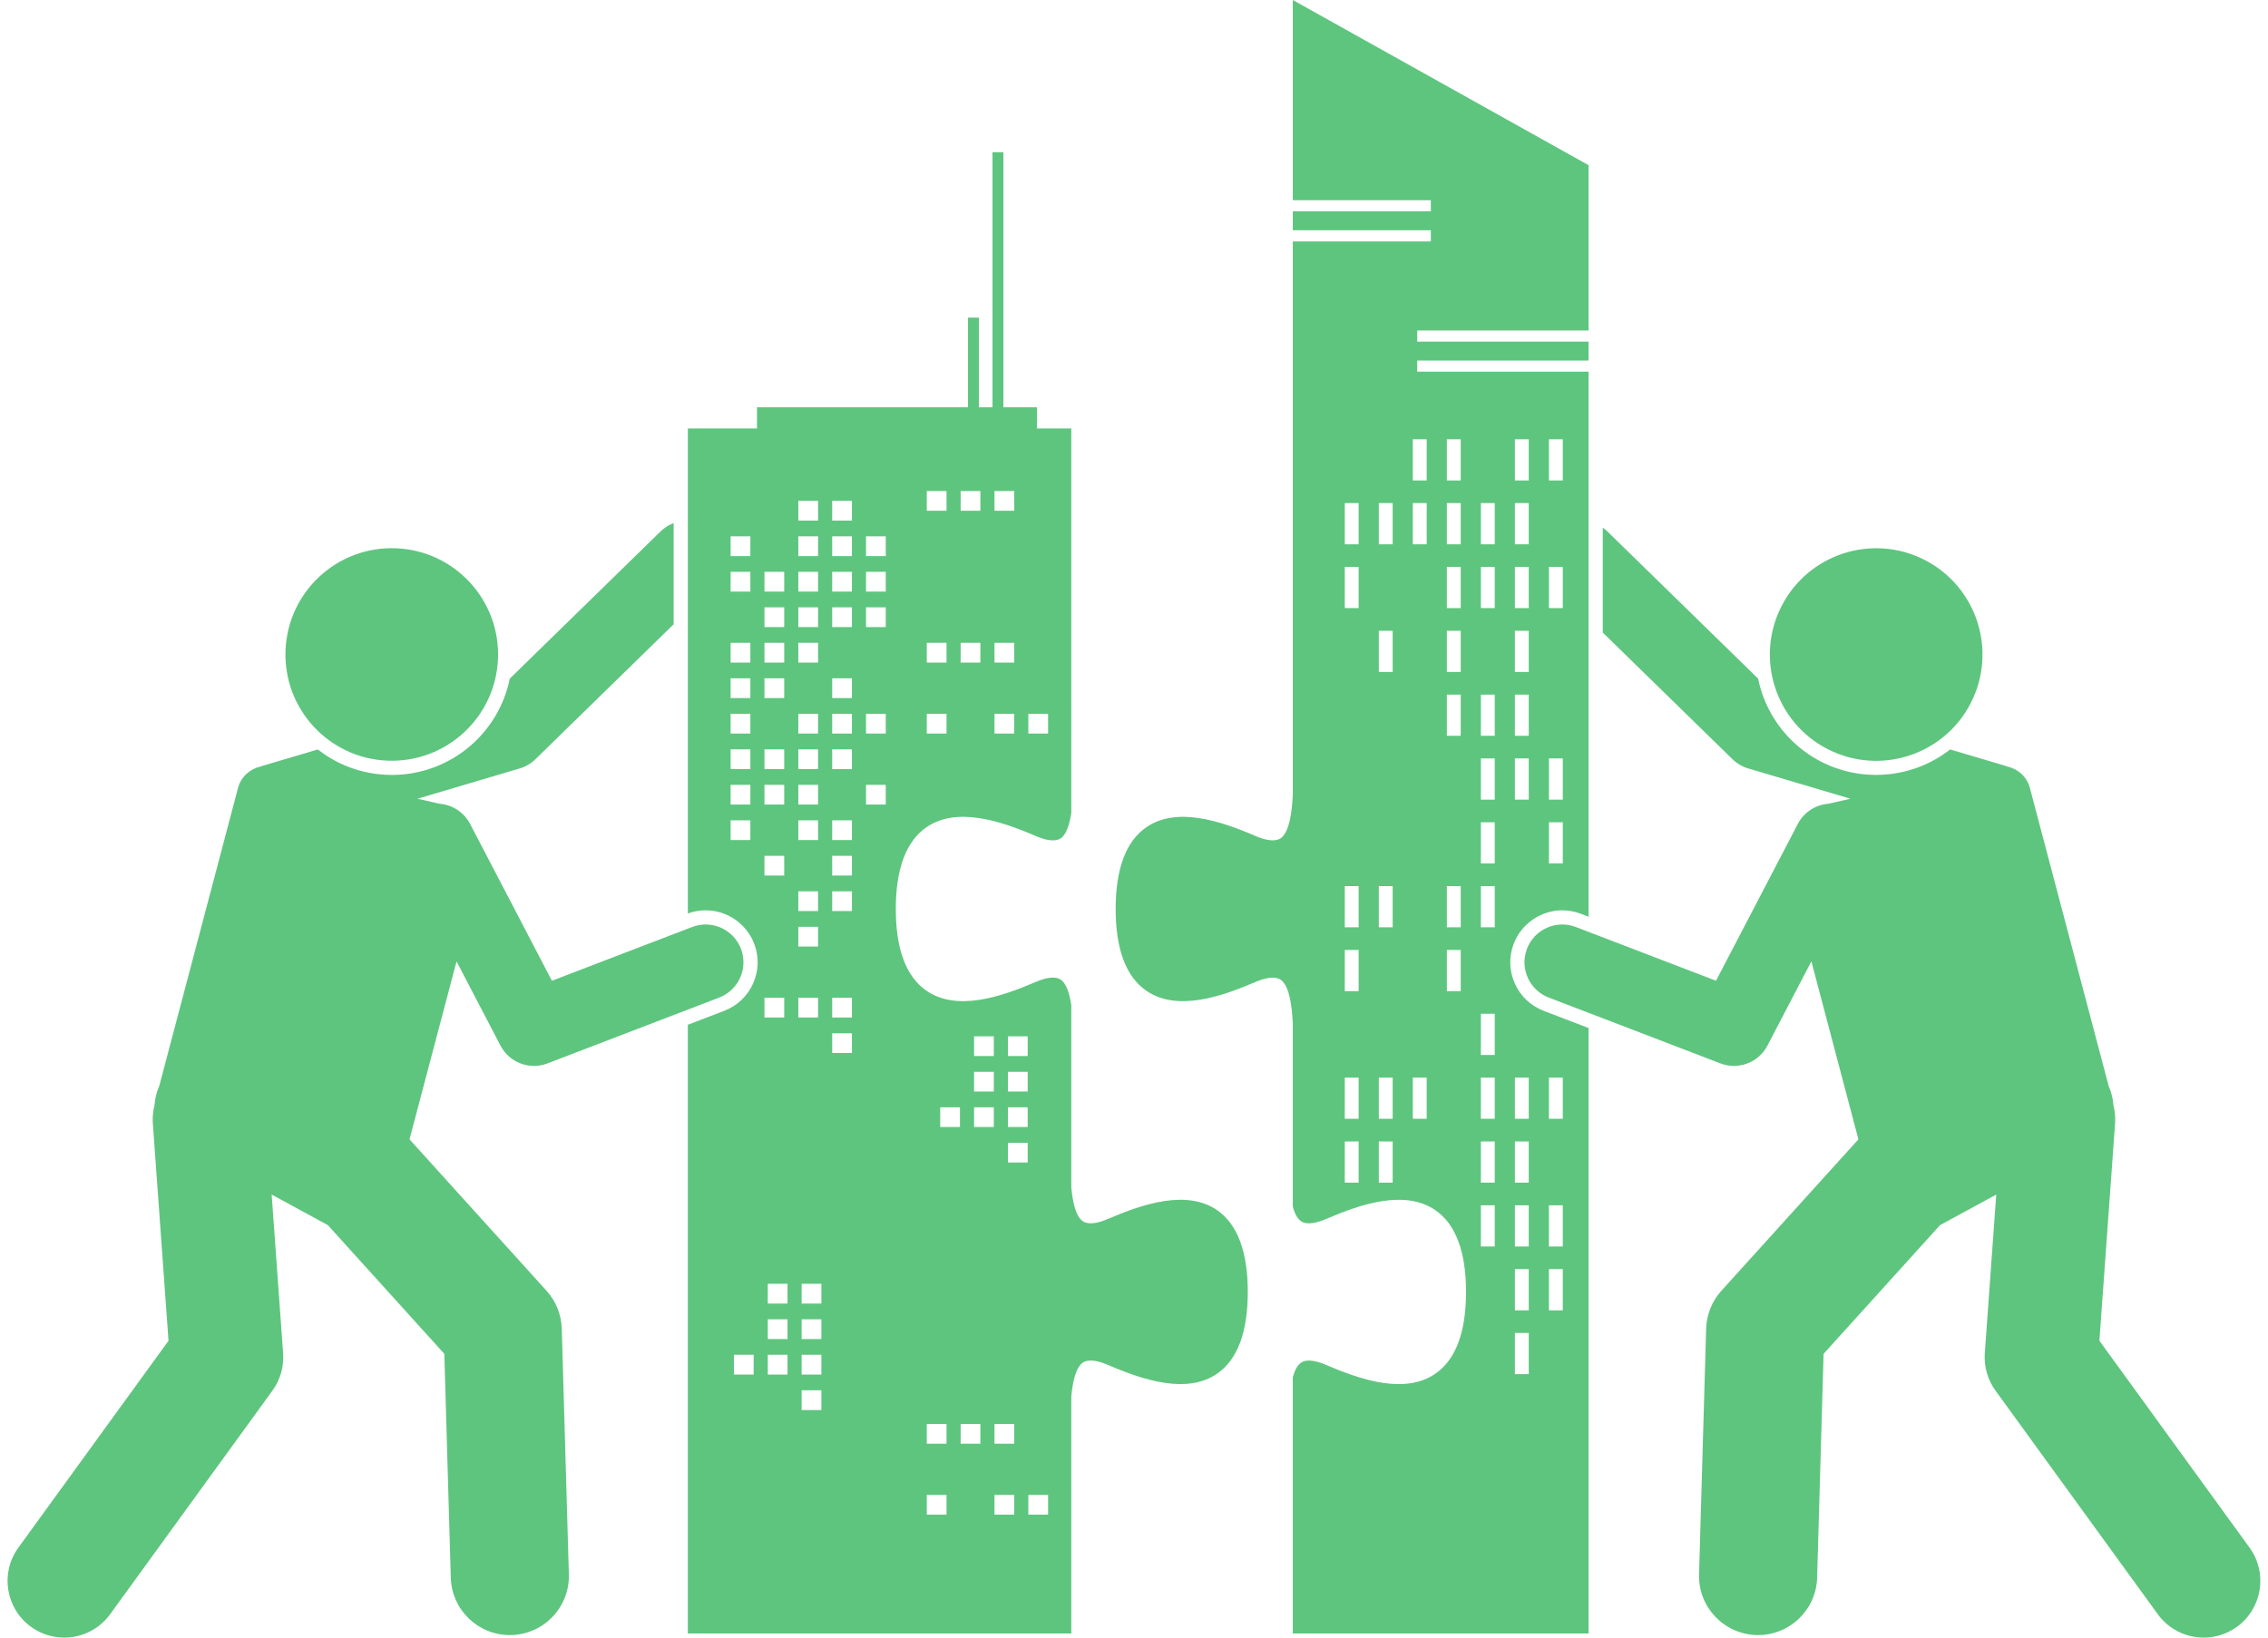
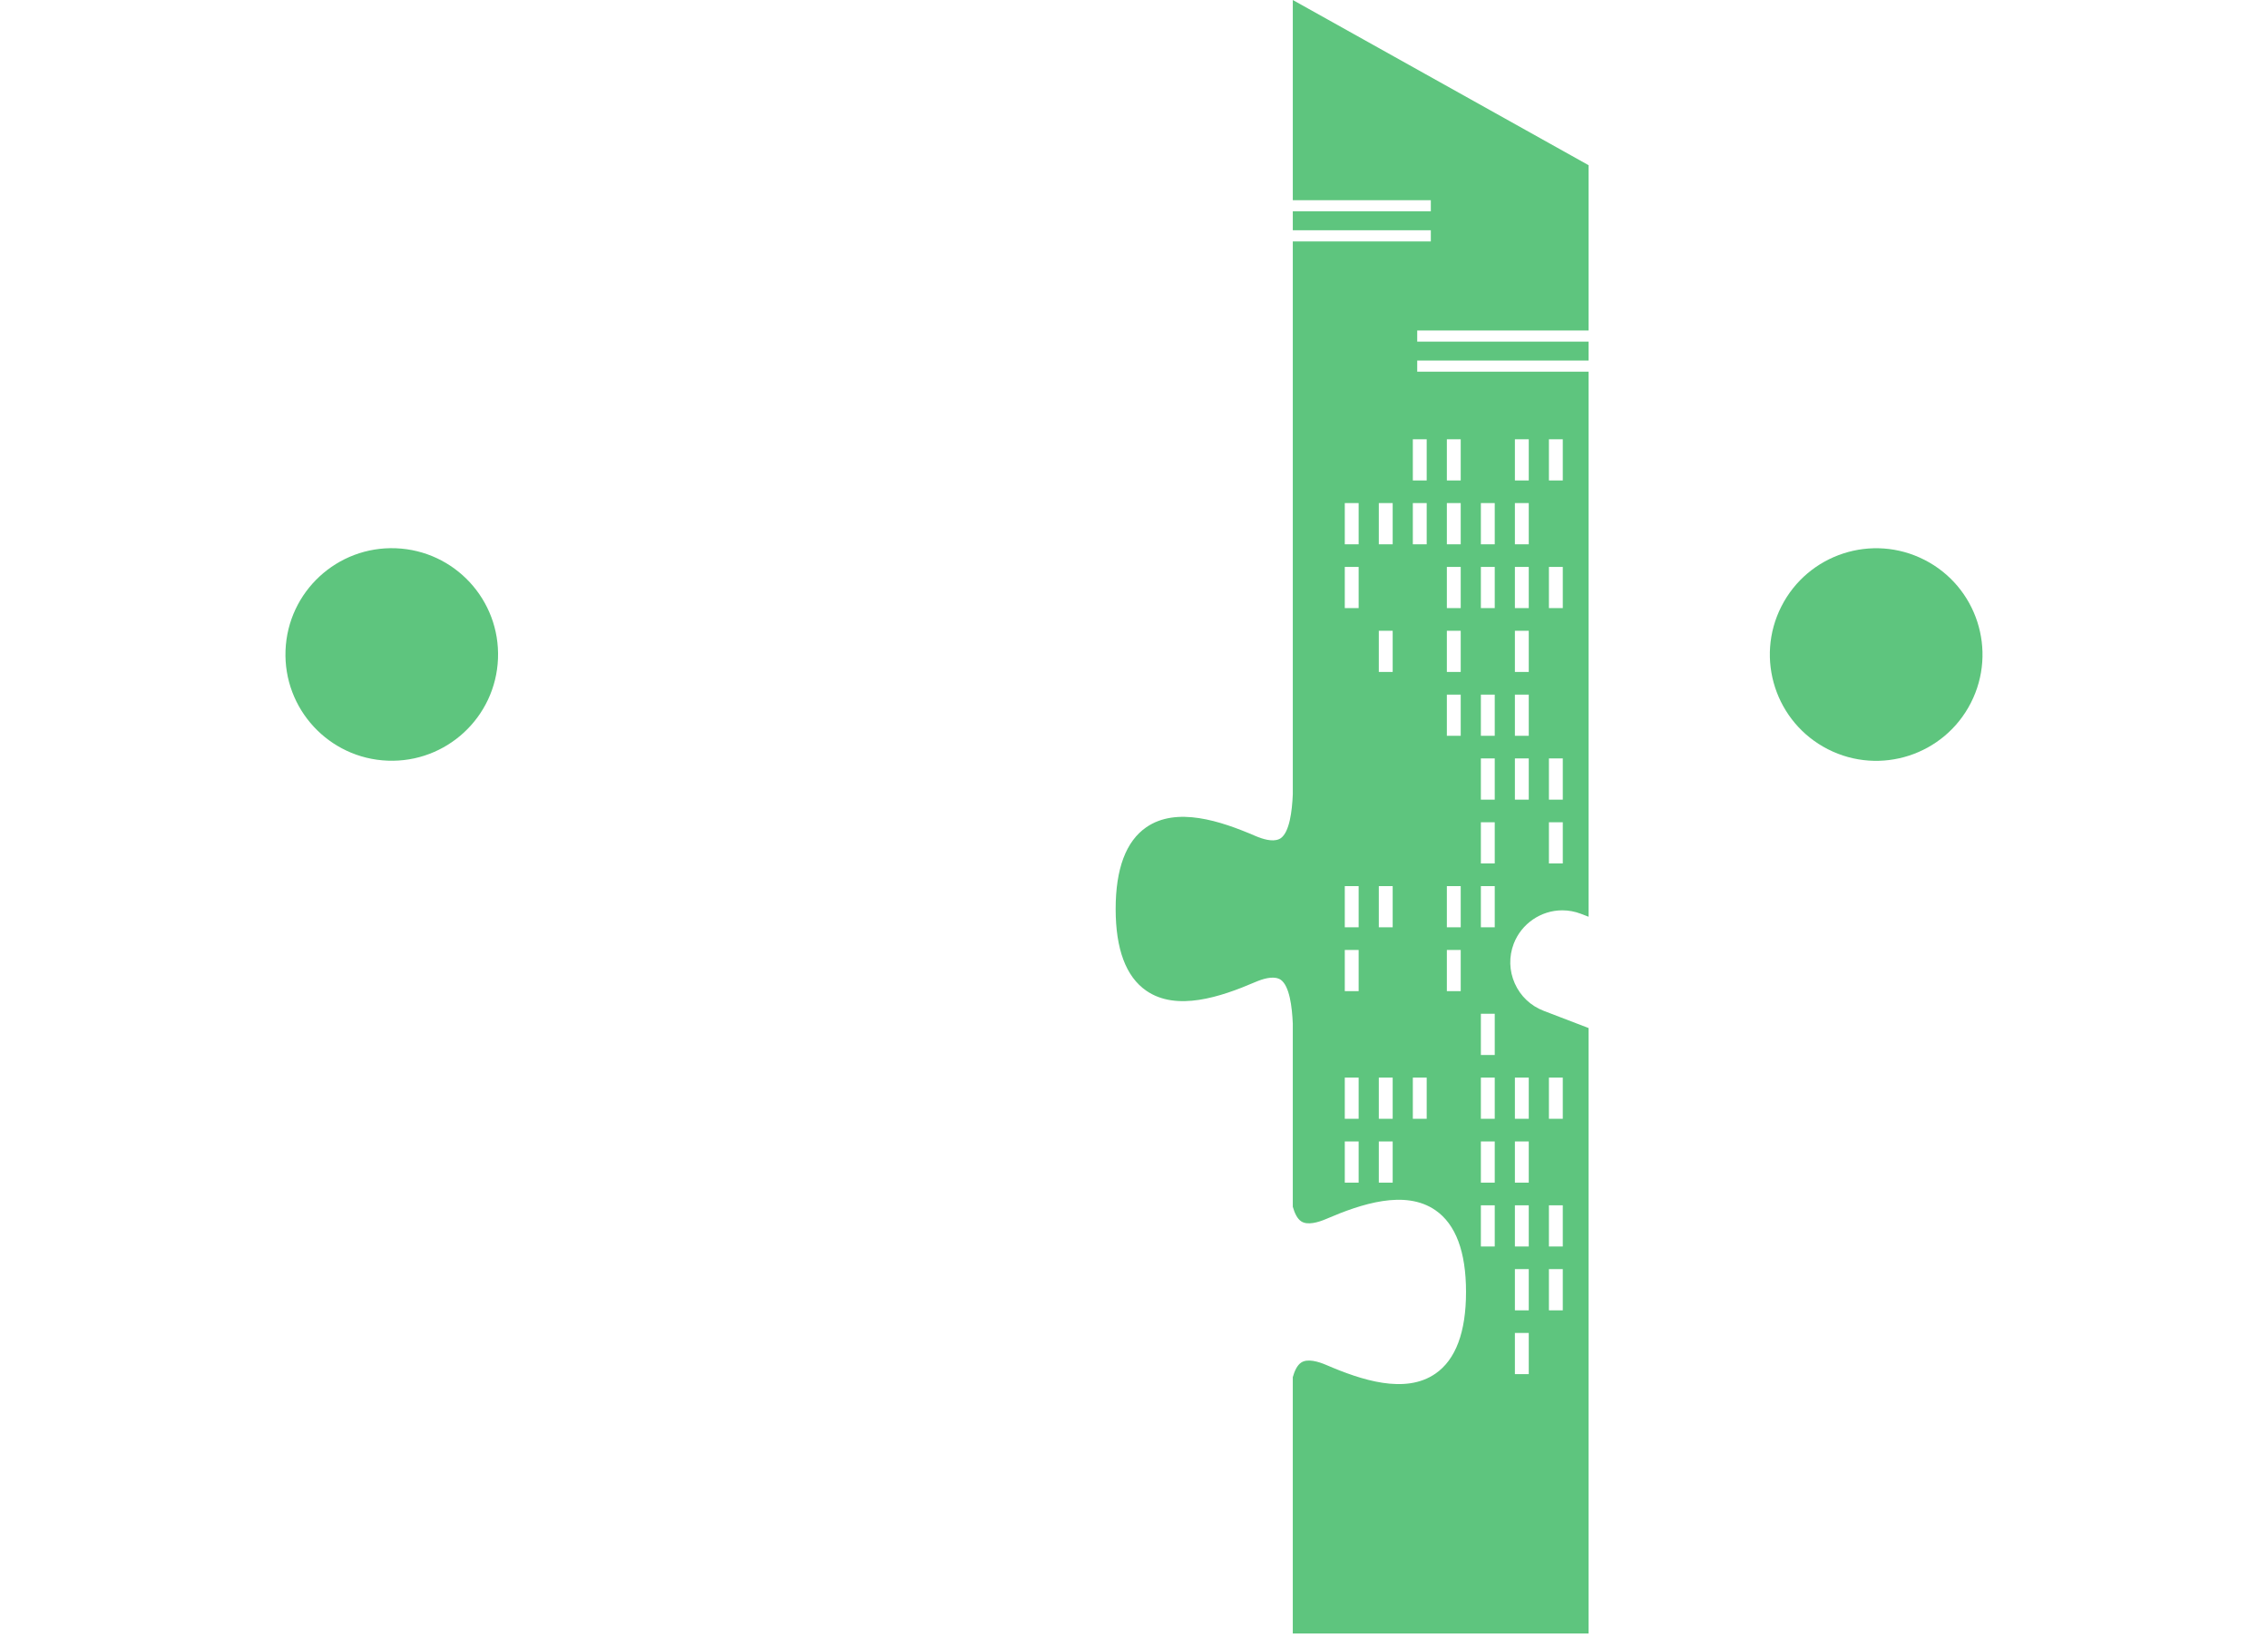
<svg xmlns="http://www.w3.org/2000/svg" fill="#5ec57e" height="346.7" preserveAspectRatio="xMidYMid meet" version="1" viewBox="-1.6 0.0 480.0 346.7" width="480" zoomAndPan="magnify">
  <g id="change1_1">
-     <path d="M365.065,160.721c0.931,0.909,2.069,1.577,3.316,1.947l21.65,6.418l-4.699,1.063 c-2.646,0.22-5.124,1.74-6.442,4.267l-4.476,8.582l-12.839,24.619l-29.672-11.378 c-4.122-1.583-8.752,0.479-10.334,4.606c-1.582,4.125,0.48,8.752,4.606,10.334l36.331,13.932 c0.939,0.359,1.907,0.531,2.862,0.531c2.904,0,5.681-1.589,7.096-4.302l9.296-17.824l9.953,37.67l-29,32.06 c-1.995,2.206-3.139,5.052-3.225,8.025l-1.5,52c-0.199,6.9,5.234,12.656,12.135,12.855 c0.122,0.003,0.245,0.005,0.367,0.005c6.736,0,12.292-5.361,12.488-12.14l1.367-47.393l24.646-27.247 l11.896-6.469l-2.423,33.583c-0.203,2.82,0.596,5.622,2.256,7.91l34.349,47.339 c2.348,3.236,6.01,4.954,9.723,4.954c2.443,0,4.909-0.744,7.038-2.288c5.363-3.893,6.557-11.396,2.665-16.76 l-31.777-43.796l3.318-46c0.095-1.309-0.032-2.581-0.336-3.788c-0.107-1.435-0.447-2.839-1.023-4.144 l-12.142-45.95l-4.533-17.156c-0.006-0.025-0.013-0.05-0.019-0.075c-0.644-2.343-2.575-3.981-4.835-4.469 c-0.152-0.055-0.301-0.115-0.458-0.161l-11.561-3.427c-3.586,2.802-7.962,4.68-12.806,5.226 c-0.956,0.107-1.926,0.162-2.882,0.162c-12.208,0-22.559-8.619-24.954-20.389l-31.894-31.148 c-0.31-0.302-0.642-0.566-0.985-0.808v22.21L365.065,160.721z" />
    <path d="M240.998,209.726c6.41,4.427,15.7,1.345,23.077-1.834c1.541-0.665,3.567-1.276,4.932-0.714 c0.148,0.061,0.295,0.124,0.426,0.215c1.888,1.302,2.422,5.762,2.574,9.297v38.766 c0.388,1.384,0.945,2.514,1.748,3.069c1.337,0.924,3.651,0.238,5.359-0.499c7.377-3.179,16.667-6.261,23.077-1.834 c4.299,2.969,6.48,8.79,6.48,17.3c0,8.509-2.18,14.33-6.48,17.3c-6.407,4.427-15.698,1.348-23.079-1.833 c-1.706-0.736-4.02-1.422-5.357-0.498c-0.803,0.554-1.359,1.685-1.748,3.068v54.262h62.601v-128.165l-9.507-3.646 c-2.743-1.052-4.913-3.109-6.108-5.793c-1.196-2.684-1.276-5.673-0.224-8.416c1.62-4.226,5.748-7.064,10.273-7.064 c1.348,0,2.672,0.247,3.937,0.732l1.631,0.625V78.687h-36.269v-2.364h36.269v-3.999h-36.269v-2.364h36.269V34.972 L272.008,0v42.378h29.212v2.364h-29.212v3.999h29.212v2.364h-29.212v117.056c-0.152,3.534-0.686,7.994-2.574,9.296 c-0.131,0.09-0.278,0.154-0.426,0.215c-1.365,0.563-3.391-0.049-4.931-0.713 c-7.381-3.18-16.671-6.259-23.079-1.833c-4.299,2.969-6.48,8.791-6.48,17.3S236.699,206.756,240.998,209.726z M326.214,228.124h2.934v8.718h-2.934V228.124z M326.214,255.151h2.934v8.718h-2.934V255.151z M326.214,268.665h2.934 v8.718h-2.934V268.665z M319.014,228.124h2.934v8.718h-2.934V228.124z M319.014,241.638h2.934v8.718h-2.934V241.638z M319.014,255.151h2.934v8.718h-2.934V255.151z M319.014,268.665h2.934v8.718h-2.934V268.665z M319.014,282.178h2.934 v8.718h-2.934V282.178z M329.149,182.788h-2.934v-8.718h2.934V182.788z M329.149,169.274h-2.934v-8.718h2.934V169.274z M329.149,128.734h-2.934v-8.718h2.934V128.734z M326.214,92.988h2.934v8.718h-2.934V92.988z M319.014,92.988h2.934 v8.718h-2.934V92.988z M319.014,106.502h2.934v8.718h-2.934V106.502z M319.014,120.015h2.934v8.718h-2.934V120.015z M319.014,133.529h2.934v8.718h-2.934V133.529z M319.014,147.042h2.934v8.718h-2.934V147.042z M319.014,160.556h2.934 v8.718h-2.934V160.556z M311.813,106.502h2.934v8.718h-2.934V106.502z M311.813,120.015h2.934v8.718h-2.934V120.015 z M311.813,147.042h2.934v8.718h-2.934V147.042z M311.813,160.556h2.934v8.718h-2.934V160.556z M311.813,174.07 h2.934v8.718h-2.934V174.07z M311.813,187.583h2.934v8.718h-2.934V187.583z M311.813,214.61h2.934v8.718h-2.934 V214.61z M311.813,228.124h2.934v8.718h-2.934V228.124z M311.813,241.638h2.934v8.718h-2.934V241.638z M311.813,255.151h2.934v8.718h-2.934V255.151z M304.613,92.988h2.934v8.718h-2.934V92.988z M304.613,106.502h2.934 v8.718h-2.934V106.502z M304.613,120.015h2.934v8.718h-2.934V120.015z M304.613,133.529h2.934v8.718h-2.934V133.529 z M304.613,147.042h2.934v8.718h-2.934V147.042z M304.613,187.583h2.934v8.718h-2.934V187.583z M304.613,201.097 h2.934v8.718h-2.934V201.097z M297.412,92.988h2.934v8.718h-2.934V92.988z M297.412,106.502h2.934v8.718h-2.934 V106.502z M297.412,228.124h2.934v8.718h-2.934V228.124z M290.212,106.502h2.934v8.718h-2.934V106.502z M290.212,133.529h2.934v8.718h-2.934V133.529z M290.212,187.583h2.934v8.718h-2.934V187.583z M290.212,228.124 h2.934v8.718h-2.934V228.124z M290.212,241.638h2.934v8.718h-2.934V241.638z M283.011,106.502h2.934v8.718h-2.934 V106.502z M283.011,120.015h2.934v8.718h-2.934V120.015z M283.011,187.583h2.934v8.718h-2.934V187.583z M283.011,201.097h2.934v8.718h-2.934V201.097z M283.011,228.124h2.934v8.718h-2.934V228.124z M283.011,241.638h2.934 v8.718h-2.934V241.638z" />
-     <path d="M225.131,251.355v-38.552c-0.351-2.388-1.003-4.565-2.227-5.41c-1.337-0.924-3.651-0.238-5.359,0.499 c-7.377,3.179-16.667,6.261-23.077,1.834c-4.299-2.969-6.48-8.79-6.48-17.3s2.18-14.33,6.48-17.3 c6.407-4.427,15.698-1.348,23.079,1.833c1.706,0.736,4.02,1.422,5.357,0.498c1.224-0.844,1.876-3.022,2.227-5.409 V90.701h-7.277v-3v-1.485h-7.097V32.215h-2.301v54.001h-2.886V67.243h-2.301v18.973h-44.661v1.485v3 h-14.632v102.681c1.214-0.444,2.478-0.676,3.766-0.676c4.524,0,8.652,2.839,10.273,7.064 c1.053,2.743,0.973,5.732-0.224,8.416c-1.195,2.684-3.365,4.741-6.108,5.793l-7.707,2.955v128.856h81.155v-50.161 c0.272-3.015,0.913-6.119,2.435-7.169c0.173-0.119,0.363-0.21,0.565-0.279c1.361-0.465,3.306,0.136,4.792,0.777 c7.381,3.18,16.671,6.259,23.079,1.833c4.299-2.969,6.48-8.791,6.48-17.3c0-8.509-2.18-14.33-6.48-17.3 c-6.41-4.427-15.7-1.345-23.077,1.834c-1.487,0.642-3.433,1.243-4.794,0.778 c-0.202-0.069-0.392-0.16-0.565-0.279C226.044,257.474,225.403,254.37,225.131,251.355z M157.206,177.831h-4.178 v-4.178h4.178V177.831z M157.206,170.317h-4.178v-4.178h4.178V170.317z M157.206,162.803h-4.178v-4.178h4.178V162.803 z M157.206,155.289h-4.178v-4.178h4.178V155.289z M157.206,147.775h-4.178v-4.178h4.178V147.775z M157.206,140.261 h-4.178v-4.178h4.178V140.261z M157.206,125.233h-4.178v-4.178h4.178V125.233z M157.206,117.719h-4.178v-4.178h4.178 V117.719z M157.906,290.977h-4.178v-4.178h4.178V290.977z M167.357,192.859v-4.178h4.178v4.178H167.357z M171.535,196.195v4.178h-4.178v-4.178H171.535z M167.357,177.831v-4.178h4.178v4.178H167.357z M167.357,170.317 v-4.178h4.178v4.178H167.357z M167.357,162.803v-4.178h4.178v4.178H167.357z M167.357,155.289v-4.178h4.178v4.178 H167.357z M167.357,140.261v-4.178h4.178v4.178H167.357z M167.357,132.747v-4.178h4.178v4.178H167.357z M167.357,125.233v-4.178h4.178v4.178H167.357z M167.357,117.719v-4.178h4.178v4.178H167.357z M167.357,110.205 v-4.178h4.178v4.178H167.357z M160.192,170.317v-4.178h4.178v4.178H160.192z M164.37,181.167v4.178h-4.178v-4.178 H164.37z M160.192,162.803v-4.178h4.178v4.178H160.192z M160.192,147.775v-4.178h4.178v4.178H160.192z M160.192,140.261 v-4.178h4.178v4.178H160.192z M160.192,132.747v-4.178h4.178v4.178H160.192z M160.192,125.233v-4.178h4.178v4.178 H160.192z M198.722,155.289h-4.178v-4.178h4.178V155.289z M198.722,140.261h-4.178v-4.178h4.178V140.261z M198.722,108.125h-4.178v-4.178h4.178V108.125z M205.887,140.261h-4.178v-4.178h4.178V140.261z M205.887,108.125 h-4.178v-4.178h4.178V108.125z M213.051,155.289h-4.178v-4.178h4.178V155.289z M213.051,140.261h-4.178v-4.178h4.178 V140.261z M213.051,108.125h-4.178v-4.178h4.178V108.125z M220.216,155.289h-4.178v-4.178h4.178V155.289z M160.192,211.223h4.178v4.178h-4.178V211.223z M165.071,290.977h-4.178v-4.178h4.178V290.977z M165.071,283.463 h-4.178v-4.178h4.178V283.463z M165.071,275.949h-4.178v-4.178h4.178V275.949z M167.357,211.223h4.178v4.178h-4.178 V211.223z M172.236,298.491h-4.178v-4.178h4.178V298.491z M172.236,290.977h-4.178v-4.178h4.178V290.977z M172.236,283.463h-4.178v-4.178h4.178V283.463z M172.236,275.949h-4.178v-4.178h4.178V275.949z M178.7,222.915 h-4.178v-4.178h4.178V222.915z M178.7,215.401h-4.178v-4.178h4.178V215.401z M178.7,192.859h-4.178v-4.178 h4.178V192.859z M178.7,185.345h-4.178v-4.178h4.178V185.345z M178.7,177.831h-4.178v-4.178h4.178V177.831z M178.7,162.803h-4.178v-4.178h4.178V162.803z M178.7,155.289h-4.178v-4.178h4.178V155.289z M178.7,147.775 h-4.178v-4.178h4.178V147.775z M178.7,132.747h-4.178v-4.178h4.178V132.747z M178.7,125.233h-4.178v-4.178h4.178 V125.233z M178.7,117.719h-4.178v-4.178h4.178V117.719z M178.7,110.205h-4.178v-4.178h4.178V110.205z M185.865,170.317h-4.178v-4.178h4.178V170.317z M185.865,155.289h-4.178v-4.178h4.178V155.289z M185.865,132.747 h-4.178v-4.178h4.178V132.747z M185.865,125.233h-4.178v-4.178h4.178V125.233z M185.865,117.719h-4.178v-4.178h4.178 V117.719z M198.722,320.641h-4.178v-4.178h4.178V320.641z M198.722,305.613h-4.178v-4.178h4.178V305.613z M201.566,238.582h-4.178v-4.178h4.178V238.582z M205.887,305.613h-4.178v-4.178h4.178V305.613z M208.731,238.582 h-4.178v-4.178h4.178V238.582z M208.731,231.068h-4.178v-4.178h4.178V231.068z M208.731,223.554h-4.178v-4.178 h4.178V223.554z M213.051,320.641h-4.178v-4.178h4.178V320.641z M213.051,305.613h-4.178v-4.178h4.178V305.613z M215.896,246.096h-4.178v-4.178h4.178V246.096z M215.896,238.582h-4.178v-4.178h4.178V238.582z M215.896,231.068 h-4.178v-4.178h4.178V231.068z M215.896,223.554h-4.178v-4.178h4.178V223.554z M220.216,320.641h-4.178v-4.178 h4.178V320.641z" />
-     <path d="M31.083,234.037c-0.304,1.207-0.431,2.479-0.336,3.788l3.318,46L2.288,327.621 c-3.892,5.363-2.698,12.867,2.665,16.76c2.129,1.544,4.595,2.288,7.038,2.288c3.713,0,7.375-1.718,9.723-4.954 l34.349-47.339c1.66-2.288,2.459-5.09,2.256-7.91l-2.423-33.583l11.896,6.469l24.646,27.247l1.367,47.393 c0.196,6.778,5.752,12.14,12.488,12.14c0.122,0,0.245-0.002,0.367-0.005c6.9-0.199,12.334-5.955,12.135-12.855 l-1.5-52c-0.086-2.974-1.23-5.819-3.225-8.025l-29-32.06l9.953-37.67l9.296,17.824 c1.415,2.713,4.191,4.302,7.096,4.302c0.955,0,1.924-0.172,2.862-0.531l36.331-13.932 c4.125-1.582,6.188-6.209,4.606-10.334c-1.582-4.126-6.212-6.189-10.334-4.606l-29.672,11.378l-12.839-24.619 l-4.476-8.582c-1.318-2.526-3.797-4.047-6.442-4.267l-4.699-1.063l21.65-6.418 c1.247-0.37,2.386-1.038,3.316-1.946l29.257-28.572v-21.411c-1.011,0.378-1.962,0.963-2.784,1.765l-31.894,31.148 c-2.395,11.771-12.746,20.39-24.954,20.39c-0.956,0-1.926-0.055-2.882-0.162 c-4.844-0.546-9.22-2.425-12.806-5.226l-11.561,3.427c-0.157,0.046-0.306,0.106-0.457,0.161 c-2.26,0.488-4.192,2.126-4.836,4.469c-0.007,0.025-0.014,0.05-0.019,0.075l-4.533,17.156l-12.142,45.95 C31.53,231.198,31.19,232.601,31.083,234.037z" />
    <circle cx="81.315" cy="138.539" r="22.5" transform="rotate(-87.771 81.317 138.544)" />
    <circle cx="395.468" cy="138.539" r="22.5" transform="rotate(-63.017 395.49 138.545)" />
  </g>
</svg>